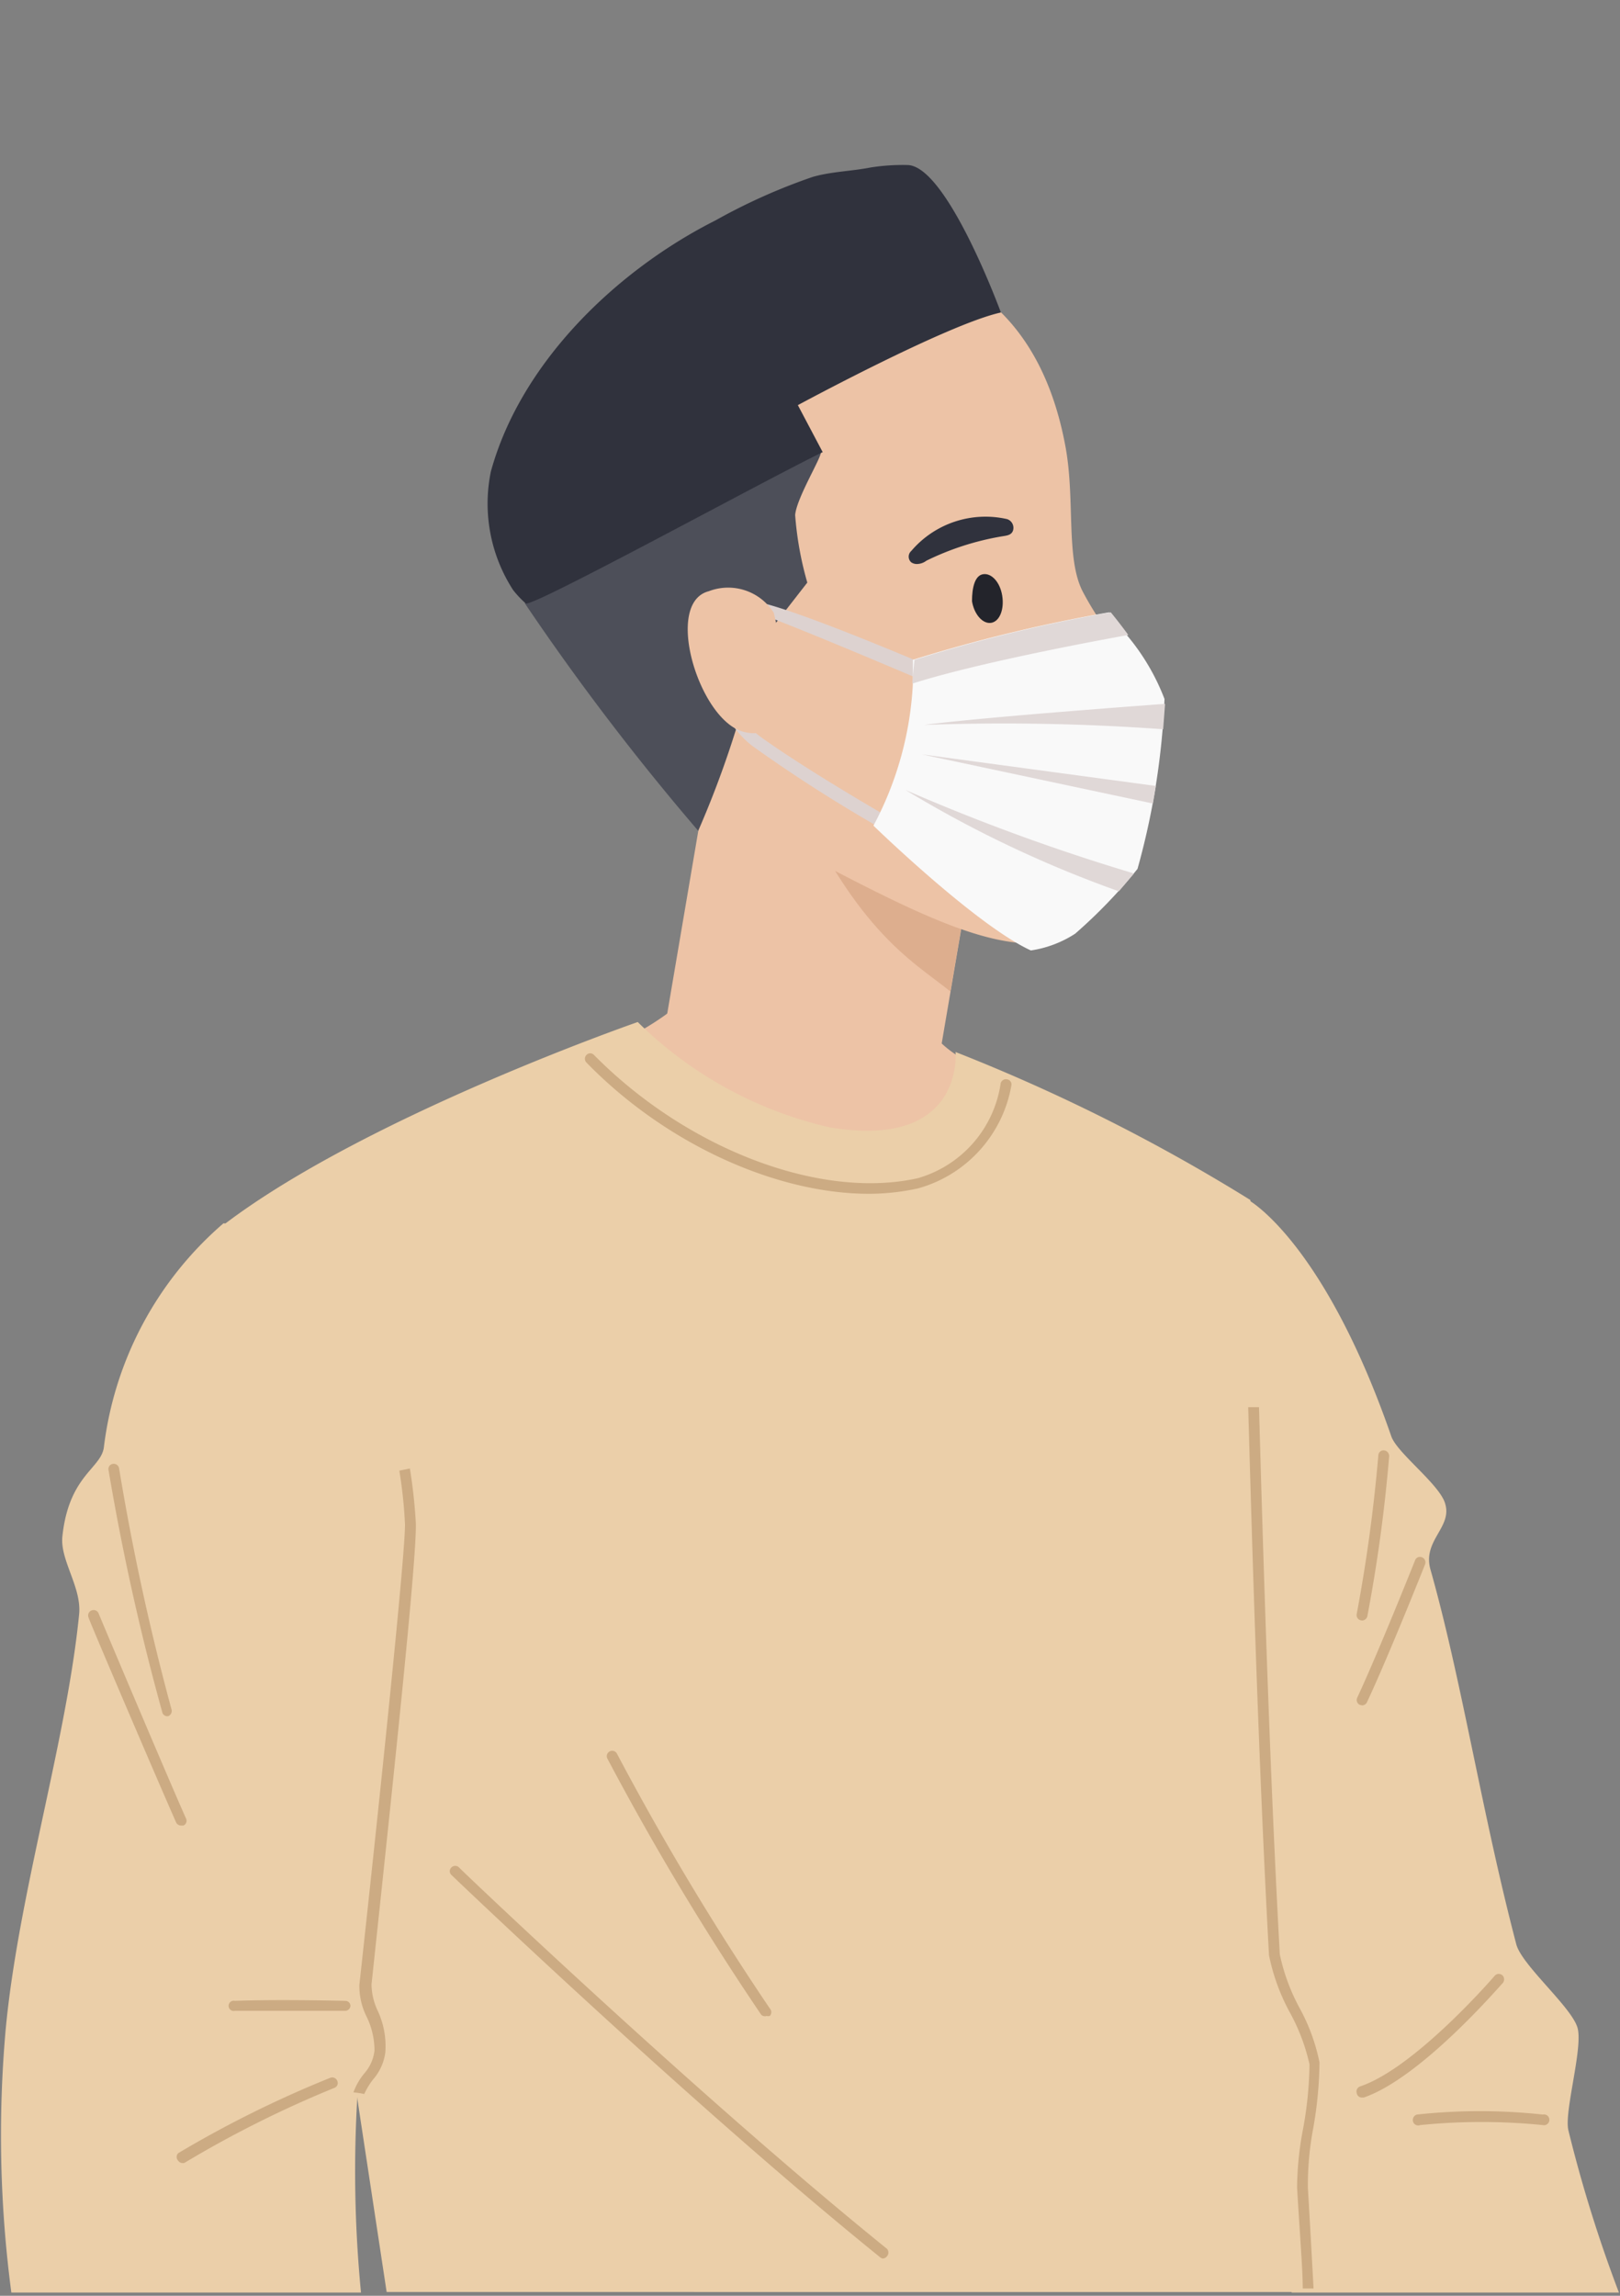
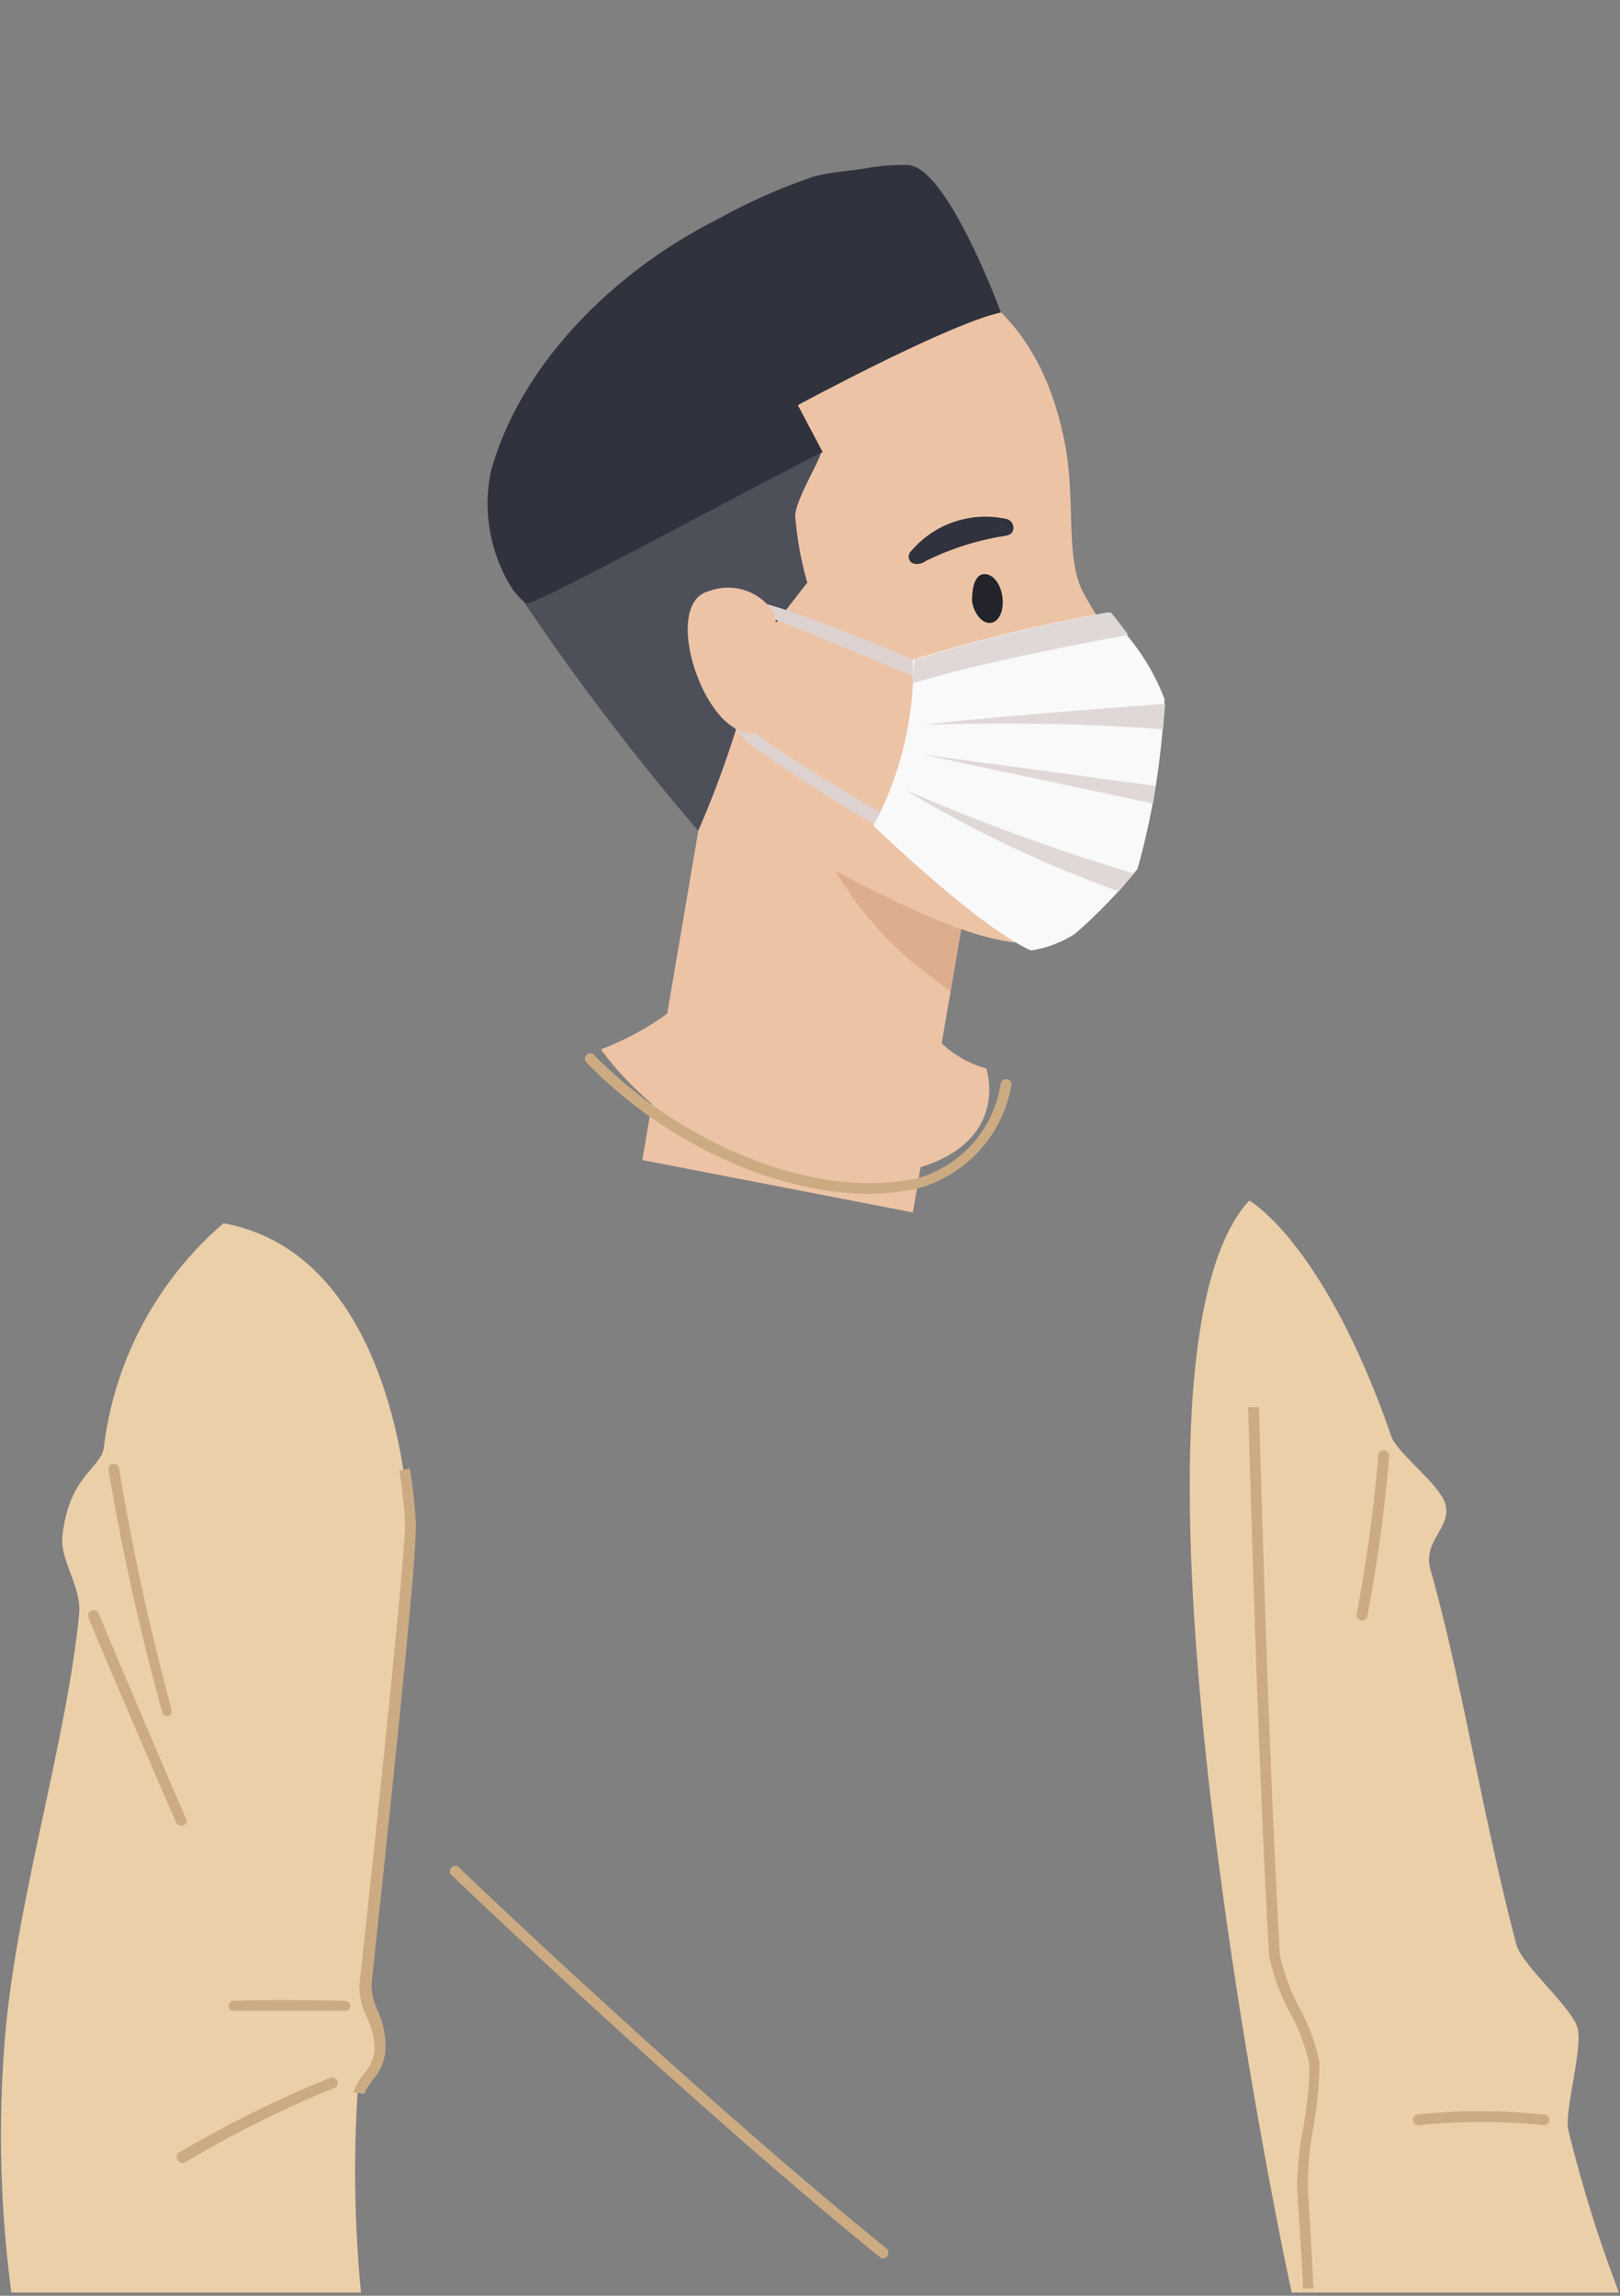
<svg xmlns="http://www.w3.org/2000/svg" id="圖層_1" data-name="圖層 1" viewBox="0 0 60 85">
  <rect x="0" y="0" width="60" height="85" fill="#808080" stroke="none" />
  <defs>
    <style>.cls-1{fill:#ebcfa9;}.cls-2{fill:#ccab83;}.cls-3{fill:#edc3a6;}.cls-4{fill:#ddae8e;}.cls-5{fill:#23242b;}.cls-6{fill:#30323d;}.cls-7{fill:#ce6565;}.cls-8{fill:#4d4f59;}.cls-9{fill:#ddd2d0;}.cls-10{fill:#f9f9f9;}.cls-11{fill:#e0d8d7;}</style>
  </defs>
  <path class="cls-1" d="M58.09,78.88a51,51,0,0,0,1.87,6H47.84c-1-4.62-6.91-34.63-1.57-40.43,0,0,2.77,1.55,5.26,8.73.22.63,1.82,1.8,2,2.51.25.87-.85,1.35-.55,2.42,1.16,4.1,1.9,9,3.18,13.88.21.78,2.07,2.34,2.27,3.1S57.92,78.21,58.09,78.88Z" />
-   <path class="cls-2" d="M50.45,63.14a.2.2,0,0,0,.18-.12c.79-1.68,2.14-5.07,2.15-5.1a.2.2,0,0,0-.11-.26.19.19,0,0,0-.26.11s-1.36,3.41-2.14,5.08a.2.2,0,0,0,.09.27Z" />
  <path class="cls-2" d="M50.45,60a.21.21,0,0,0,.19-.15,56.82,56.82,0,0,0,.81-5.93.21.21,0,0,0-.19-.22.19.19,0,0,0-.21.18,59.18,59.18,0,0,1-.8,5.87.2.2,0,0,0,.14.24Z" />
-   <path class="cls-2" d="M50.45,77.66h.06c2.12-.73,5-4.09,5.14-4.23a.21.21,0,0,0,0-.29.2.2,0,0,0-.28,0s-2.94,3.42-5,4.11a.2.2,0,0,0-.12.25A.19.19,0,0,0,50.45,77.66Z" />
  <path class="cls-2" d="M52.6,78.68h0a22.64,22.64,0,0,1,4.54,0,.2.2,0,1,0,0-.39,21.71,21.71,0,0,0-4.66,0,.21.21,0,0,0-.15.24A.2.2,0,0,0,52.6,78.68Z" />
  <polygon class="cls-3" points="23.79 42.95 33.81 44.89 36.4 29.71 26.37 27.78 23.79 42.95" />
  <path class="cls-4" d="M36.39,29.71l-1.19,7c-1.43-1.16-3.66-2.26-6.21-8.3Z" />
  <path class="cls-3" d="M36.53,39.56a4,4,0,0,1-2.36-1.8l-8.91-.66a10.37,10.37,0,0,1-3,1.75s3.66,5.45,10.28,4.68C37.67,42.93,36.53,39.56,36.53,39.56Z" />
  <path class="cls-3" d="M31.22,9.58s6.8-1,8.25,7c.35,1.95,0,4.1.63,5.32,2,3.8,5.11,4.5.88,5.53a10.61,10.61,0,0,0-.2,2.28c0,2.07.11,4.83-1.94,5.17-2.4.39-5.83-1.56-10.09-3.77a12.06,12.06,0,0,1-3.94-3.44c-2.94-3.91-7.62-13.32,1.42-17.13A24.63,24.63,0,0,1,31.22,9.58Z" />
  <path class="cls-5" d="M36,22.26c.08.49.4.85.71.8s.49-.49.41-1-.4-.85-.71-.8S36,21.77,36,22.26Z" />
  <path class="cls-6" d="M34,20.88a.37.37,0,0,1-.25-.06.28.28,0,0,1,0-.42,3.61,3.61,0,0,1,3.55-1.18.34.34,0,0,1,.22.42c-.06.18-.24.19-.42.22a10.18,10.18,0,0,0-2.79.9A.59.59,0,0,1,34,20.88Z" />
  <path class="cls-7" d="M38,29.86a.29.29,0,0,1,.21-.55,4.55,4.55,0,0,0,2.58.26v.13c0,.15,0,.3,0,.46h-.08A5.1,5.1,0,0,1,38,29.86Z" />
  <path class="cls-8" d="M19.44,22.34a91.88,91.88,0,0,0,6.42,8.42,36.6,36.6,0,0,0,1.68-4.7,11.41,11.41,0,0,1,1.2-3l1.16-1.49a12.37,12.37,0,0,1-.45-2.5c.05-.63,1-2.17.95-2.33S21.81,19.17,19.44,22.34Z" />
  <path class="cls-6" d="M37.07,11.57s-2-5.46-3.47-5.46a7.6,7.6,0,0,0-1.35.09c-.71.14-1.45.15-2.15.35a21.87,21.87,0,0,0-3.6,1.61c-3.65,1.84-7.21,5.25-8.32,9.3A5.89,5.89,0,0,0,19,21.84a3.67,3.67,0,0,0,.47.5c.17.2,8.93-4.6,11-5.6L29.55,15S35.1,12,37.07,11.57Z" />
  <path class="cls-9" d="M35.2,25s-6.33-2.75-7.47-2.76-2.12,3.65.15,5.39a55.35,55.35,0,0,0,6,3.73l.24-.41s-3.77-2.11-5.91-3.64-1.07-4.81-.42-4.69S35,25.55,35,25.55Z" />
  <path class="cls-10" d="M32.35,30.57s3.8,3.69,5.83,4.62a4.12,4.12,0,0,0,1.64-.62,19,19,0,0,0,2.31-2.4,27.59,27.59,0,0,0,1-6.29,8.22,8.22,0,0,0-1.4-2.37c-.36-.49-.65-.84-.65-.84a57.33,57.33,0,0,0-7.27,1.76s0,.34,0,.88A12.47,12.47,0,0,1,32.35,30.57Z" />
  <path class="cls-11" d="M33.79,25.31c2.34-.75,6.71-1.57,8-1.8-.36-.49-.65-.84-.65-.84a57.33,57.33,0,0,0-7.27,1.76S33.83,24.77,33.79,25.31Z" />
-   <path class="cls-11" d="M43.15,26.06s-6.76.49-8.92.78a81.86,81.86,0,0,1,8.85.16Z" />
+   <path class="cls-11" d="M43.15,26.06s-6.76.49-8.92.78a81.86,81.86,0,0,1,8.85.16" />
  <path class="cls-11" d="M42,32.34a75.23,75.23,0,0,1-8.46-3.09A43,43,0,0,0,41.44,33Z" />
  <polygon class="cls-11" points="42.81 29.1 34.14 27.93 42.7 29.75 42.81 29.1" />
  <path class="cls-3" d="M28.66,22.69a2,2,0,0,0-2.41-.8c-1.67.43-.37,4.71,1.24,5.19s1.76-1.79,1.76-1.79Z" />
-   <path class="cls-1" d="M48.24,80.86c.12,2.21.19,3.41.22,4H14.32l-6-39.54c5.27-4,15.3-7.48,15.3-7.48a14.82,14.82,0,0,0,7.11,3.9c5,.84,4.66-2.79,4.66-2.79a67.41,67.41,0,0,1,10.92,5.48c.06,1.47.33,16.44,1,27.9.06,1,1.42,3.06,1.47,4C48.77,77.64,48.18,79.75,48.24,80.86Z" />
  <path class="cls-2" d="M48.65,84.73l-.4,0c0-.71-.1-1.87-.21-3.74a11.91,11.91,0,0,1,.22-2.16,14,14,0,0,0,.24-2.4,7.3,7.3,0,0,0-.7-1.87A7.52,7.52,0,0,1,47,72.39c-.37-6.72-.61-14.55-.77-20.29h.4c.16,5.73.4,13.55.77,20.26a7.38,7.38,0,0,0,.74,2,7.06,7.06,0,0,1,.73,2,14.65,14.65,0,0,1-.24,2.48A11.31,11.31,0,0,0,48.44,81C48.55,82.86,48.61,84,48.65,84.73Z" />
  <path class="cls-2" d="M32.69,83.62a.21.21,0,0,0,.16-.08.21.21,0,0,0,0-.28C26,77.73,17.07,69.23,17,69.14a.2.2,0,0,0-.28,0,.19.19,0,0,0,0,.28c.09.09,9,8.6,15.86,14.14A.24.24,0,0,0,32.69,83.62Z" />
-   <path class="cls-2" d="M28.39,74.64a.28.28,0,0,0,.12,0,.2.2,0,0,0,0-.28,101.84,101.84,0,0,1-5.67-9.45.2.2,0,0,0-.35.19,101.33,101.33,0,0,0,5.7,9.49A.19.19,0,0,0,28.39,74.64Z" />
  <path class="cls-2" d="M32.19,44.2A8.6,8.6,0,0,0,34,44a4.82,4.82,0,0,0,3.46-3.82.19.19,0,0,0-.17-.22.2.2,0,0,0-.23.16A4.3,4.3,0,0,1,34,43.62c-3.6.81-8.54-1.06-12-4.56a.19.19,0,0,0-.28,0,.2.2,0,0,0,0,.28C24.66,42.36,28.75,44.2,32.19,44.2Z" />
  <path class="cls-1" d="M14.07,75.88c0,.65-.79,1.06-.83,1.67a46.5,46.5,0,0,0,.13,7.33H.42a44.41,44.41,0,0,1-.21-9.74c.47-5,2.26-10.71,2.72-15.37.1-1-.71-2-.62-2.88.24-2.29,1.46-2.52,1.54-3.33a13,13,0,0,1,4.43-8.27c5.78,1.06,6.77,8.87,6.87,11.14,0,1.2-.84,9.59-1.64,17.06C13.43,74.21,14.13,75,14.07,75.88Z" />
  <path class="cls-2" d="M13.87,75.92a2.86,2.86,0,0,0-.29-1.25,2.54,2.54,0,0,1-.27-1.18C14,67.2,15,57.69,15,56.45a17,17,0,0,0-.21-2l.39-.08a19.2,19.2,0,0,1,.22,2c.05,1.18-.75,8.76-1.64,17.1a2.35,2.35,0,0,0,.24,1A3.09,3.09,0,0,1,14.27,76a1.9,1.9,0,0,1-.46,1,2.77,2.77,0,0,0-.32.53,2.76,2.76,0,0,0-.4-.06,2.35,2.35,0,0,1,.4-.7A1.54,1.54,0,0,0,13.87,75.92Z" />
  <path class="cls-2" d="M6.71,67.59l.08,0a.19.19,0,0,0,.1-.26c-.64-1.43-3.22-7.54-3.24-7.6a.2.2,0,0,0-.27-.1.2.2,0,0,0-.1.26c0,.06,2.61,6.16,3.25,7.6A.21.21,0,0,0,6.71,67.59Z" />
  <path class="cls-2" d="M6.16,63.54h.07a.21.21,0,0,0,.12-.26,89.71,89.71,0,0,1-1.94-8.92.2.2,0,0,0-.23-.16.19.19,0,0,0-.16.23,88.65,88.65,0,0,0,2,9A.21.21,0,0,0,6.16,63.54Z" />
  <path class="cls-2" d="M6.71,80.08a.27.27,0,0,0,.12,0,40.56,40.56,0,0,1,5.56-2.78.19.19,0,0,0,.1-.26.2.2,0,0,0-.26-.11A40.86,40.86,0,0,0,6.6,79.72a.2.2,0,0,0,0,.28A.21.21,0,0,0,6.71,80.08Z" />
  <path class="cls-2" d="M8.71,74.45h4.07a.2.2,0,0,0,.2-.18.19.19,0,0,0-.2-.19s-2.42-.06-4.08,0a.19.19,0,1,0,0,.37Z" />
</svg>